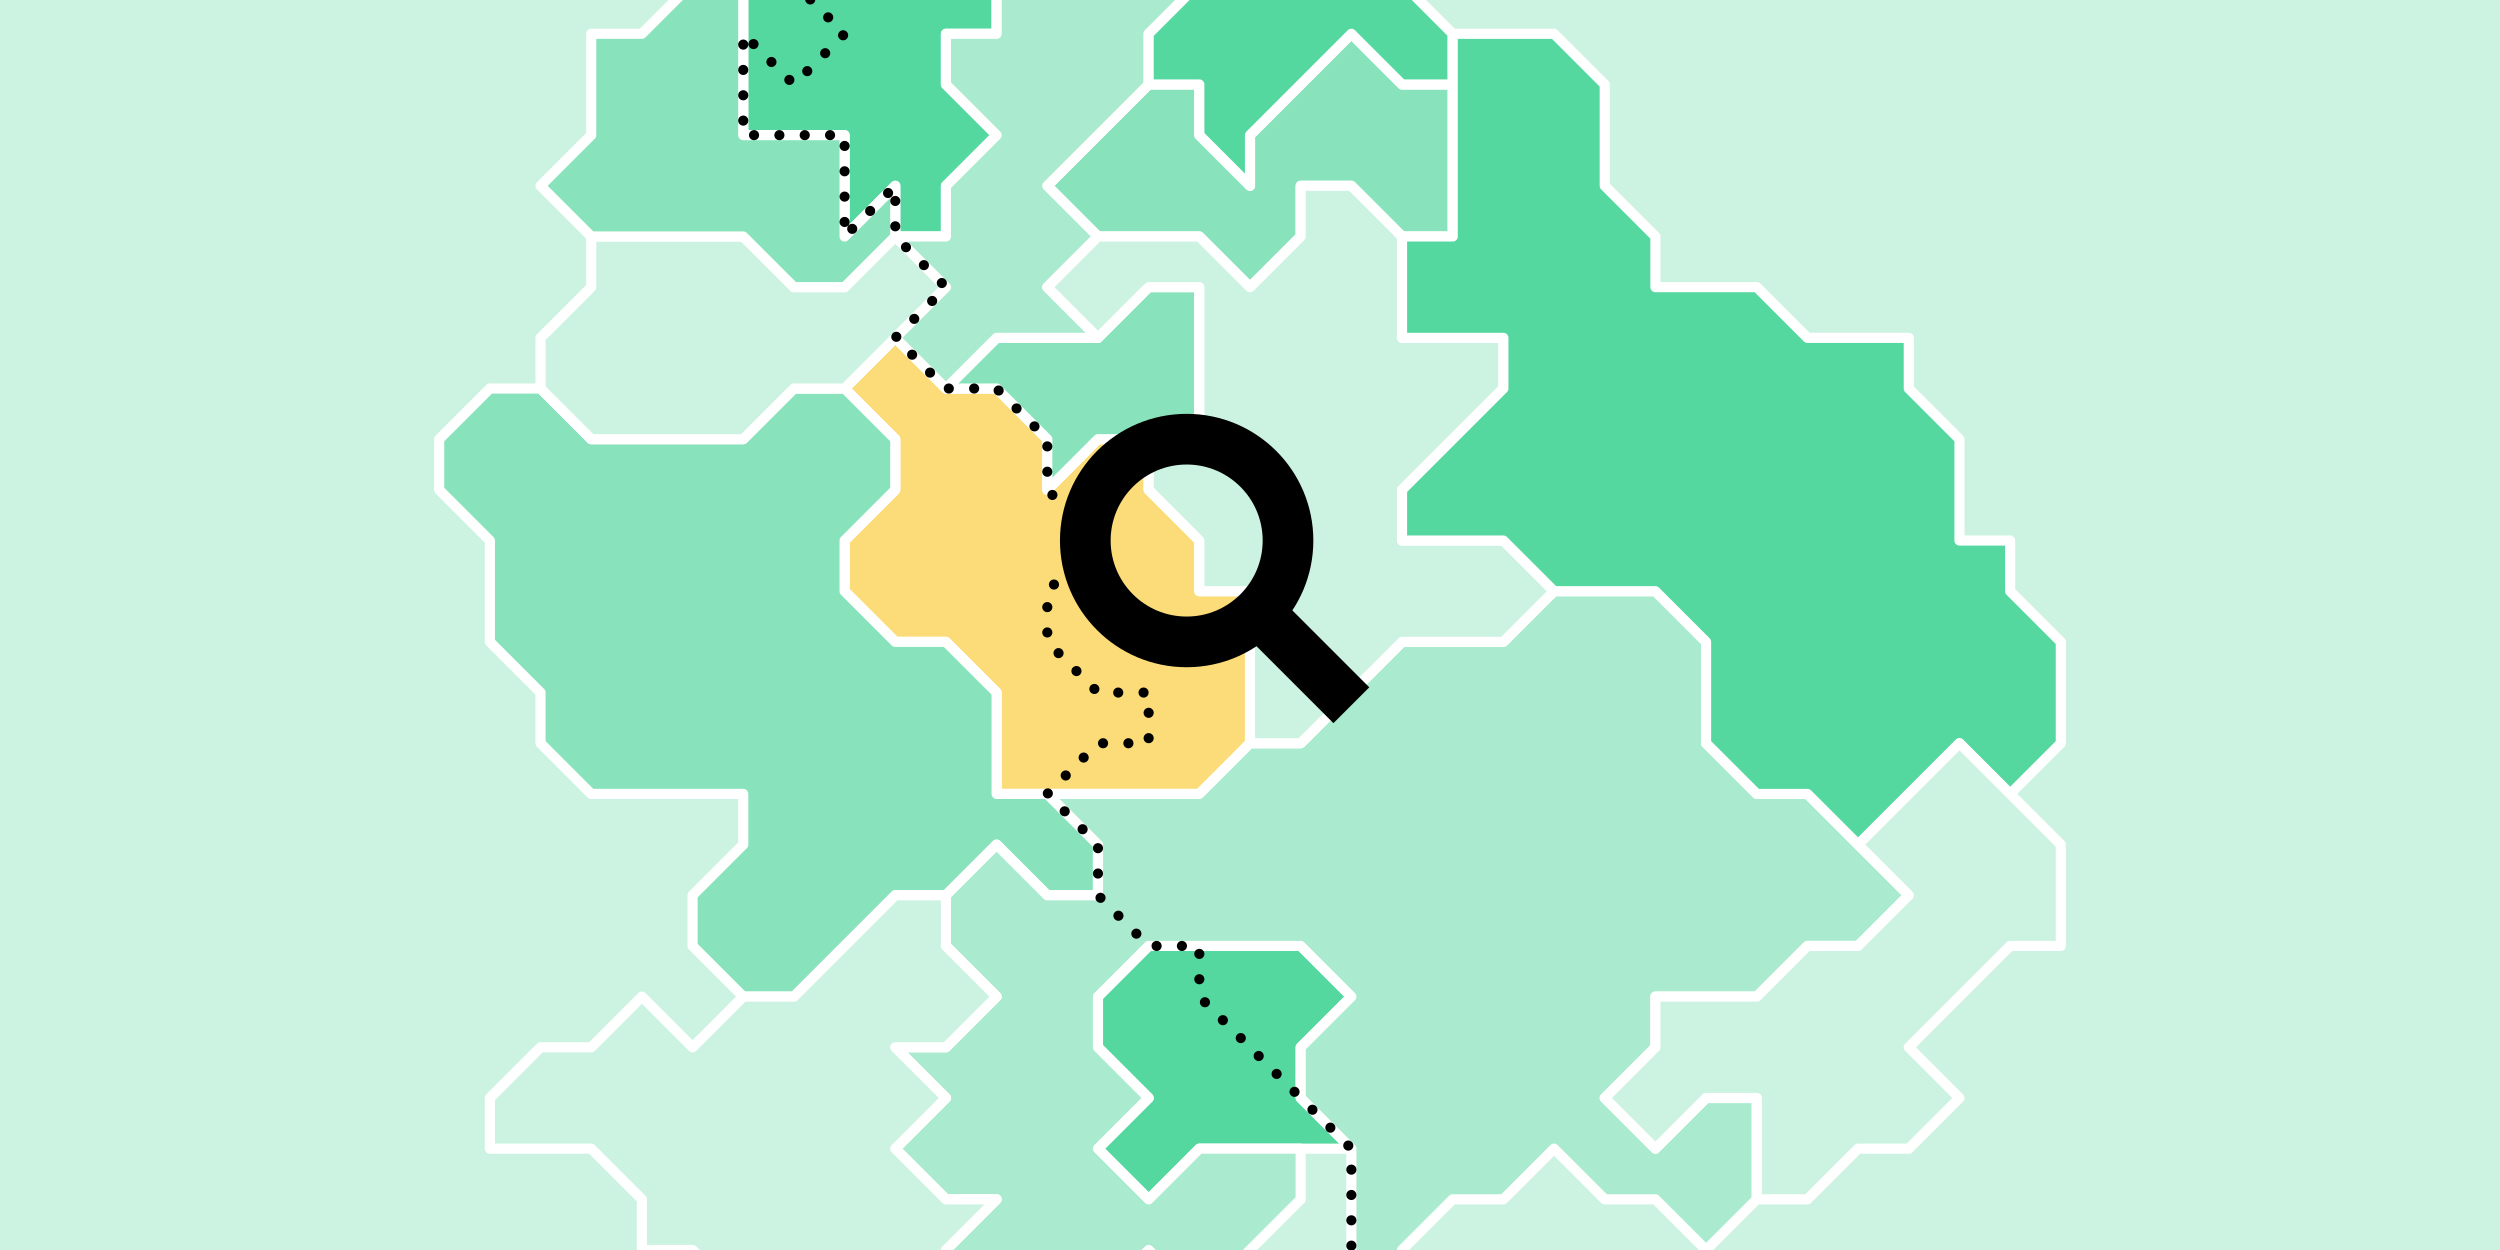
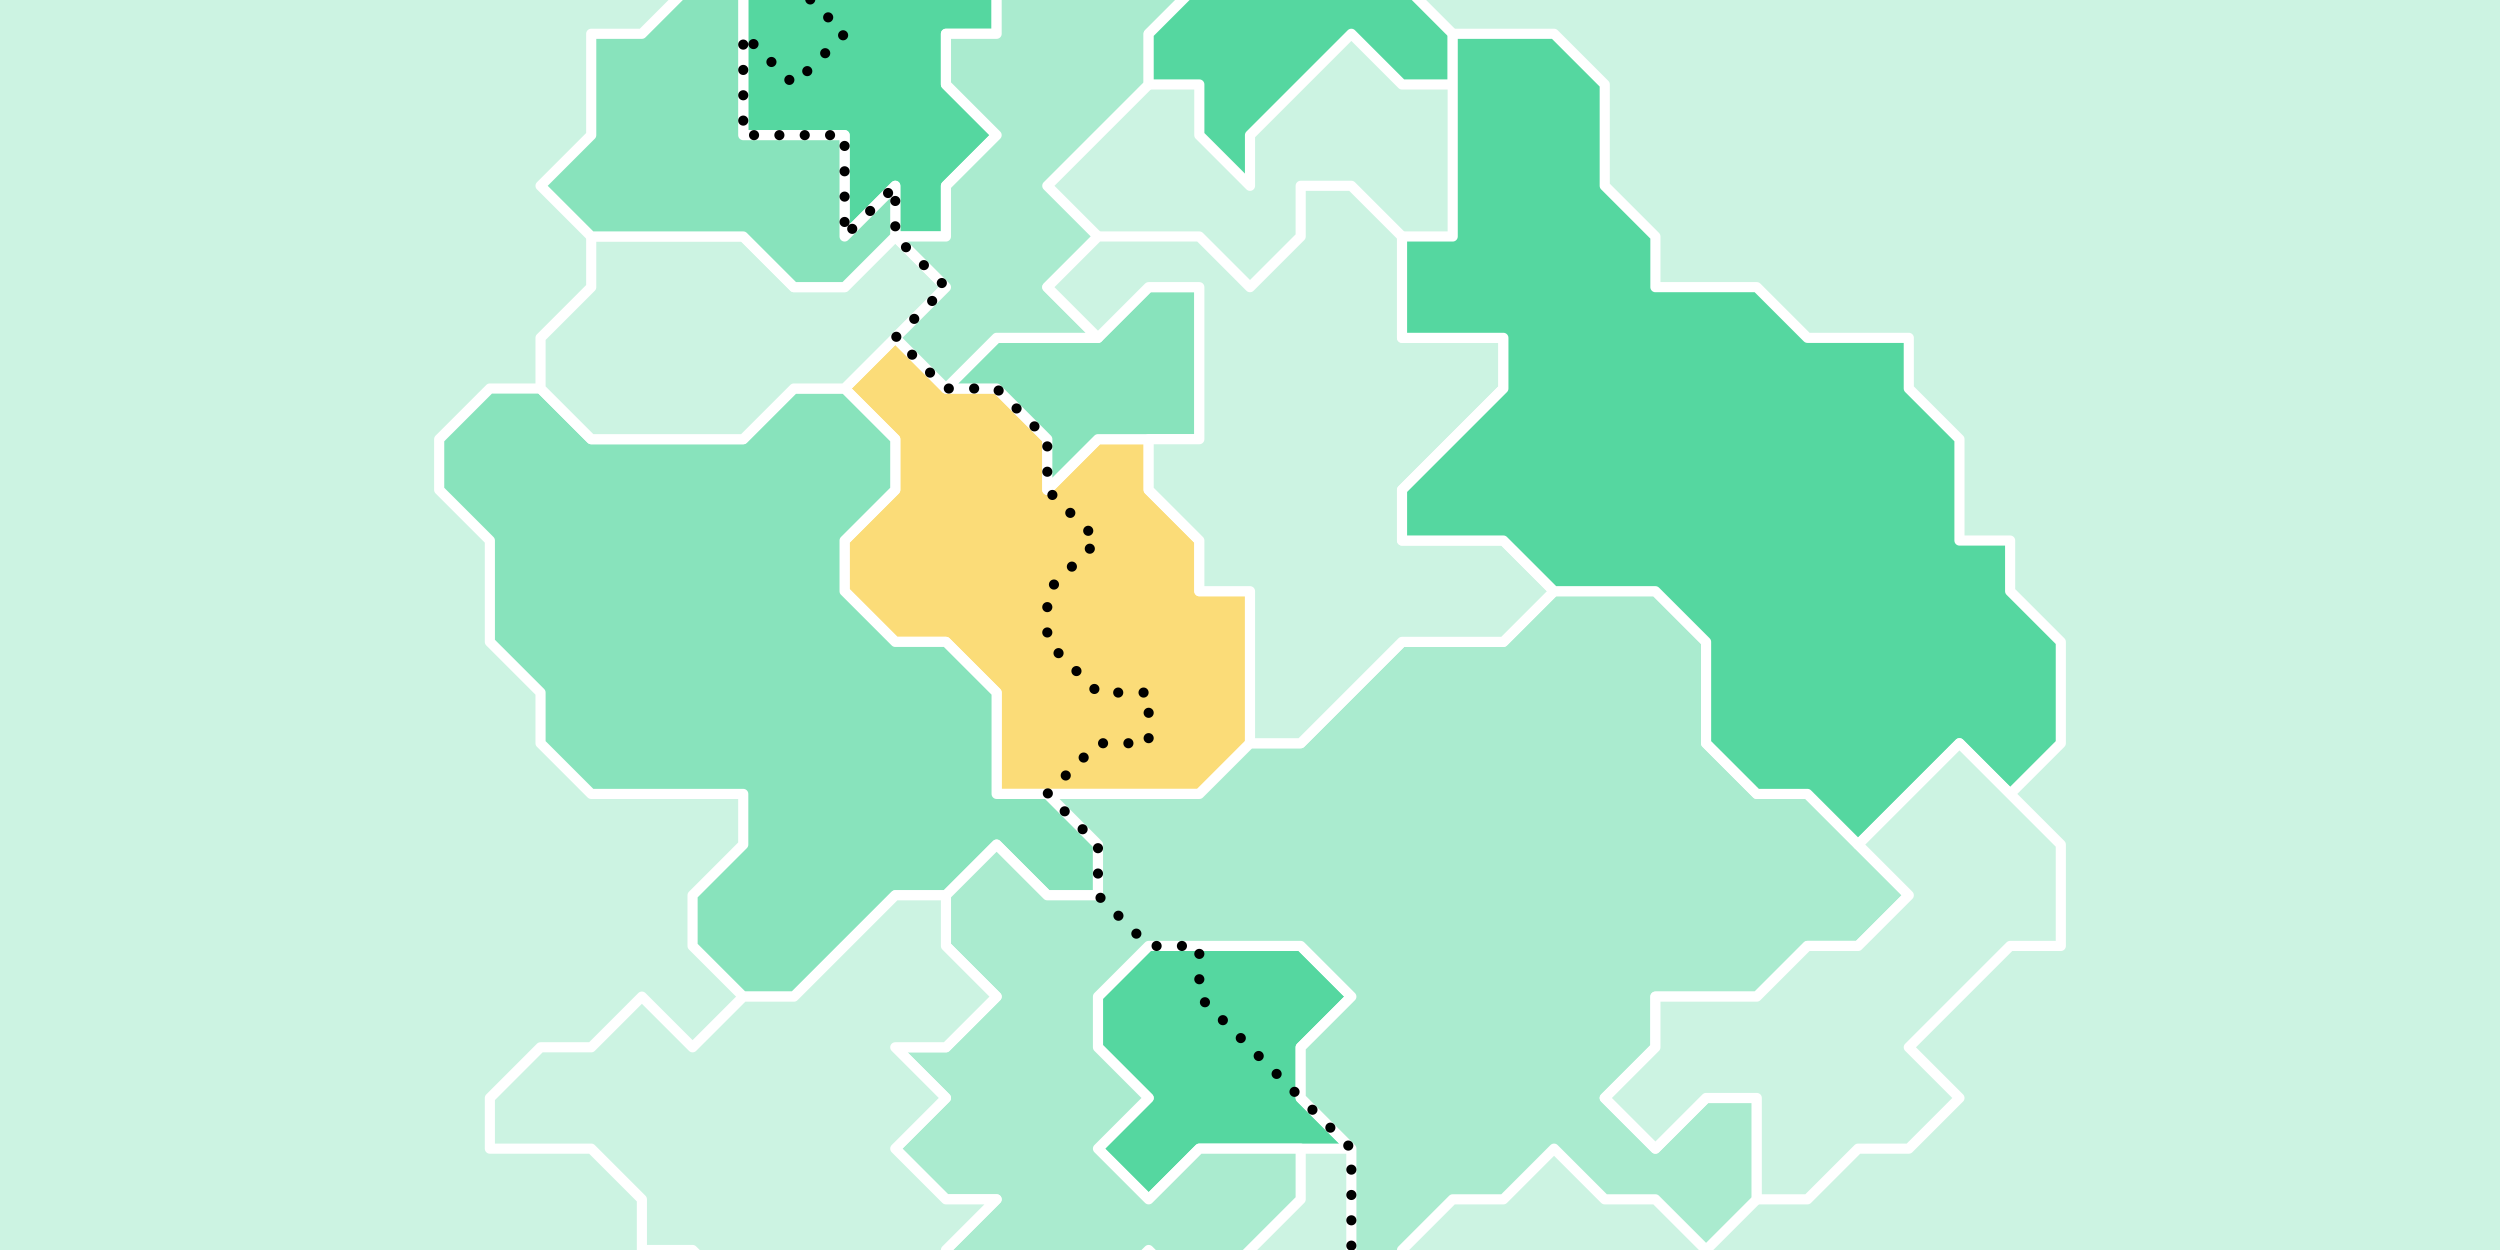
<svg xmlns="http://www.w3.org/2000/svg" id="a" data-name="Ebene 1" viewBox="0 0 740 370">
  <rect width="740" height="370" fill="#ccf3e2" />
  <g>
    <polygon points="310 235 295 235 295 205 280 190 265 190 250 175 250 160 265 145 265 130 250 115 265 100 280 115 295 115 310 130 310 145 325 130 340 130 340 145 355 160 355 175 370 175 370 220 355 235 310 235" fill="#fbdc78" stroke="#fff" stroke-linecap="round" stroke-linejoin="round" stroke-width="3" />
    <polygon points="280 115 295 100 325 100 340 85 355 85 355 130 340 130 325 130 310 145 310 130 295 115 280 115" fill="#88e3bc" stroke="#fff" stroke-linecap="round" stroke-linejoin="round" stroke-width="3" />
    <polygon points="265 70 280 70 280 55 295 40 280 25 280 10 295 10 295 -5 250 -5 250 -20 250 -35 250 -50 235 -65 220 -50 235 -35 220 -20 220 -5 220 10 220 40 250 40 250 70 265 55 265 70" fill="#55d7a0" stroke="#fff" stroke-linecap="round" stroke-linejoin="round" stroke-width="3" />
    <polygon points="340 280 325 295 325 310 340 325 325 340 340 355 355 340 385 340 400 340 385 325 385 310 400 295 385 280 370 280 340 280" fill="#55d7a0" stroke="#fff" stroke-linecap="round" stroke-linejoin="round" stroke-width="3" />
    <polygon points="250 115 235 115 220 130 175 130 160 115 145 115 130 130 130 145 145 160 145 190 160 205 160 220 175 235 220 235 220 250 205 265 205 280 220 295 235 295 265 265 280 265 295 250 310 265 325 265 325 250 310 235 295 235 295 205 280 190 265 190 250 175 250 160 265 145 265 130 250 115" fill="#88e3bc" stroke="#fff" stroke-linecap="round" stroke-linejoin="round" stroke-width="3" />
    <polygon points="250 115 265 100 280 85 265 70 250 85 235 85 220 70 175 70 175 85 160 100 160 115 175 130 220 130 235 115 250 115 250 115" fill="#ccf3e2" stroke="#fff" stroke-linecap="round" stroke-linejoin="round" stroke-width="3" />
    <polygon points="280 265 280 280 295 295 280 310 265 310 280 325 265 340 280 355 295 355 280 370 280 385 295 385 310 400 325 385 340 370 355 385 370 370 385 355 385 340 355 340 340 355 325 340 340 325 325 310 325 295 340 280 385 280 400 295 385 310 385 325 400 340 400 385 415 385 415 370 430 355 445 355 460 340 475 355 490 355 505 370 520 355 520 325 505 325 490 340 475 325 490 310 490 295 505 295 520 295 535 280 550 280 565 265 550 250 535 235 520 235 505 220 505 190 490 175 460 175 445 190 430 190 415 190 400 205 385 220 370 220 355 235 310 235 325 250 325 265 310 265 295 250 280 265" fill="#aaebcf" stroke="#fff" stroke-linecap="round" stroke-linejoin="round" stroke-width="3" />
    <polygon points="220 295 205 310 190 295 175 310 160 310 145 325 145 340 175 340 190 355 190 370 205 370 235 400 235 430 250 430 265 445 280 445 280 415 295 400 295 385 280 385 280 370 295 355 280 355 265 340 280 325 265 310 280 310 295 295 280 280 280 265 265 265 235 295 220 295" fill="#ccf3e2" stroke="#fff" stroke-linecap="round" stroke-linejoin="round" stroke-width="3" />
    <polygon points="265 70 250 85 235 85 220 70 190 70 175 70 160 55 175 40 175 25 175 10 190 10 205 -5 205 -20 220 -20 220 40 250 40 250 70 265 55 265 70" fill="#88e3bc" stroke="#fff" stroke-linecap="round" stroke-linejoin="round" stroke-width="3" />
-     <polygon points="355 70 370 85 385 70 385 55 400 55 415 70 430 70 430 40 430 25 415 25 400 10 385 25 370 40 370 55 355 40 355 25 340 25 325 40 310 55 325 70 355 70" fill="#88e3bc" stroke="#fff" stroke-linecap="round" stroke-linejoin="round" stroke-width="3" />
    <polygon points="265 100 280 115 295 100 325 100 310 85 325 70 310 55 340 25 340 10 355 -5 355 -20 370 -20 385 -35 370 -50 370 -65 340 -65 325 -50 310 -50 310 -65 295 -65 280 -65 265 -50 250 -50 250 -5 295 -5 295 10 280 10 280 25 295 40 280 55 280 70 265 70 280 85 265 100" fill="#aaebcf" stroke="#fff" stroke-linecap="round" stroke-linejoin="round" stroke-width="3" />
    <polygon points="340 25 355 25 355 40 370 55 370 40 400 10 415 25 430 25 430 10 415 -5 415 -35 400 -35 385 -35 370 -20 355 -20 355 -5 340 10 340 25" fill="#55d7a0" stroke="#fff" stroke-linecap="round" stroke-linejoin="round" stroke-width="3" />
    <polygon points="340 130 355 130 355 85 340 85 325 100 310 85 325 70 355 70 370 85 385 70 385 55 400 55 415 70 415 85 415 100 445 100 445 115 430 130 415 145 415 160 415 160 430 160 445 160 460 175 445 190 415 190 400 205 385 220 370 220 370 175 355 175 355 160 340 145 340 130" fill="#ccf3e2" stroke="#fff" stroke-linecap="round" stroke-linejoin="round" stroke-width="3" />
    <polygon points="550 250 535 235 520 235 505 220 505 190 490 175 460 175 445 160 430 160 415 160 415 145 445 115 445 100 415 100 415 85 415 70 430 70 430 10 460 10 475 25 475 55 490 70 490 85 520 85 535 100 565 100 565 115 580 130 580 160 595 160 595 175 610 190 610 205 610 220 595 235 580 220 565 235 550 250" fill="#55d7a0" stroke="#fff" stroke-linecap="round" stroke-linejoin="round" stroke-width="3" />
    <polygon points="520 355 520 325 505 325 490 340 475 325 490 310 490 295 520 295 535 280 550 280 565 265 550 250 565 235 580 220 595 235 610 250 610 280 595 280 580 295 565 310 580 325 565 340 550 340 535 355 520 355" fill="#ccf3e2" stroke="#fff" stroke-linecap="round" stroke-linejoin="round" stroke-width="3" />
    <polyline points="430 400 415 385 400 385 400 340 355 295 355 280 340 280 325 265 325 250 310 235 325 220 340 220 340 205 325 205 310 190 310 175 325 160 310 145 310 130 295 115 280 115 265 100 280 85 265 70 265 55 250 70 250 40 220 40 220 10 235 25 250 10 235 -5 220 -5 220 -20 235 -35 220 -50 205 -65" fill="none" stroke="#000" stroke-dasharray="0 7.5" stroke-linecap="round" stroke-linejoin="round" stroke-width="3" />
  </g>
-   <circle cx="351.25" cy="160" r="30" fill="none" stroke="#000" stroke-linejoin="round" stroke-width="15" />
-   <polyline points="400 208.75 394.375 203.125 388.75 197.5 383.125 191.875 377.5 186.25 371.875 180.625" fill="none" stroke="#000" stroke-linejoin="round" stroke-width="15" />
</svg>